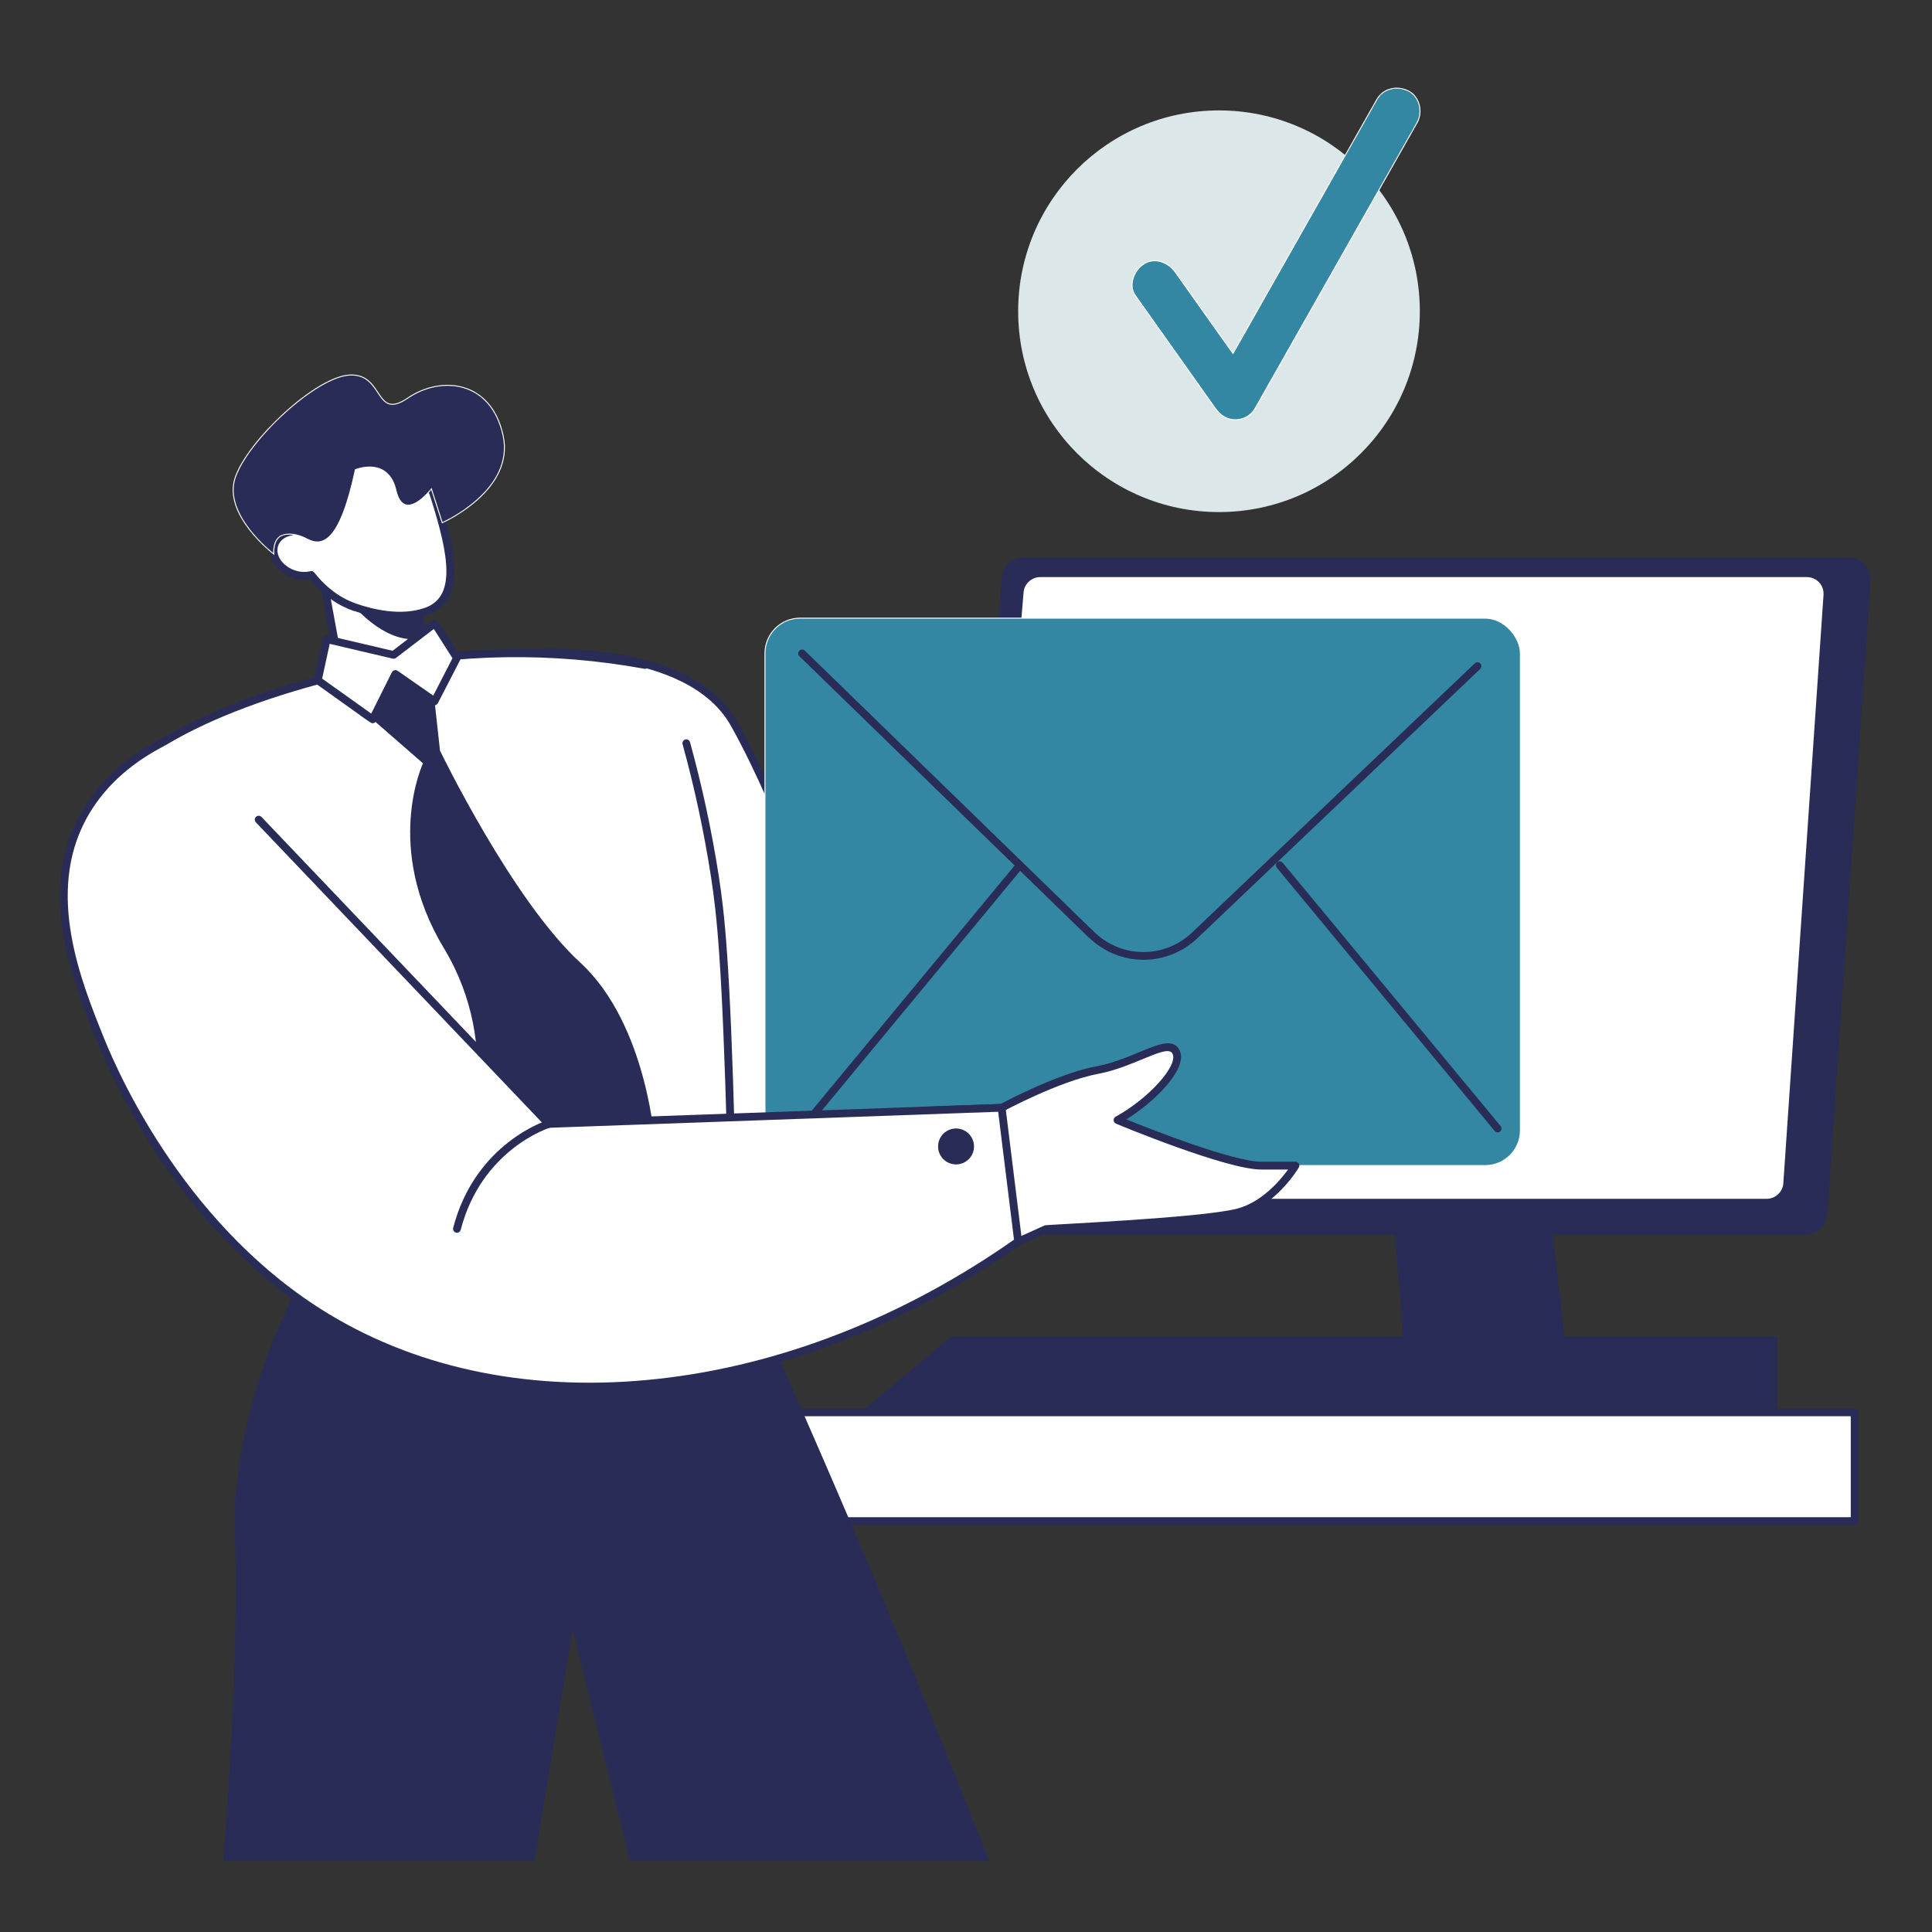
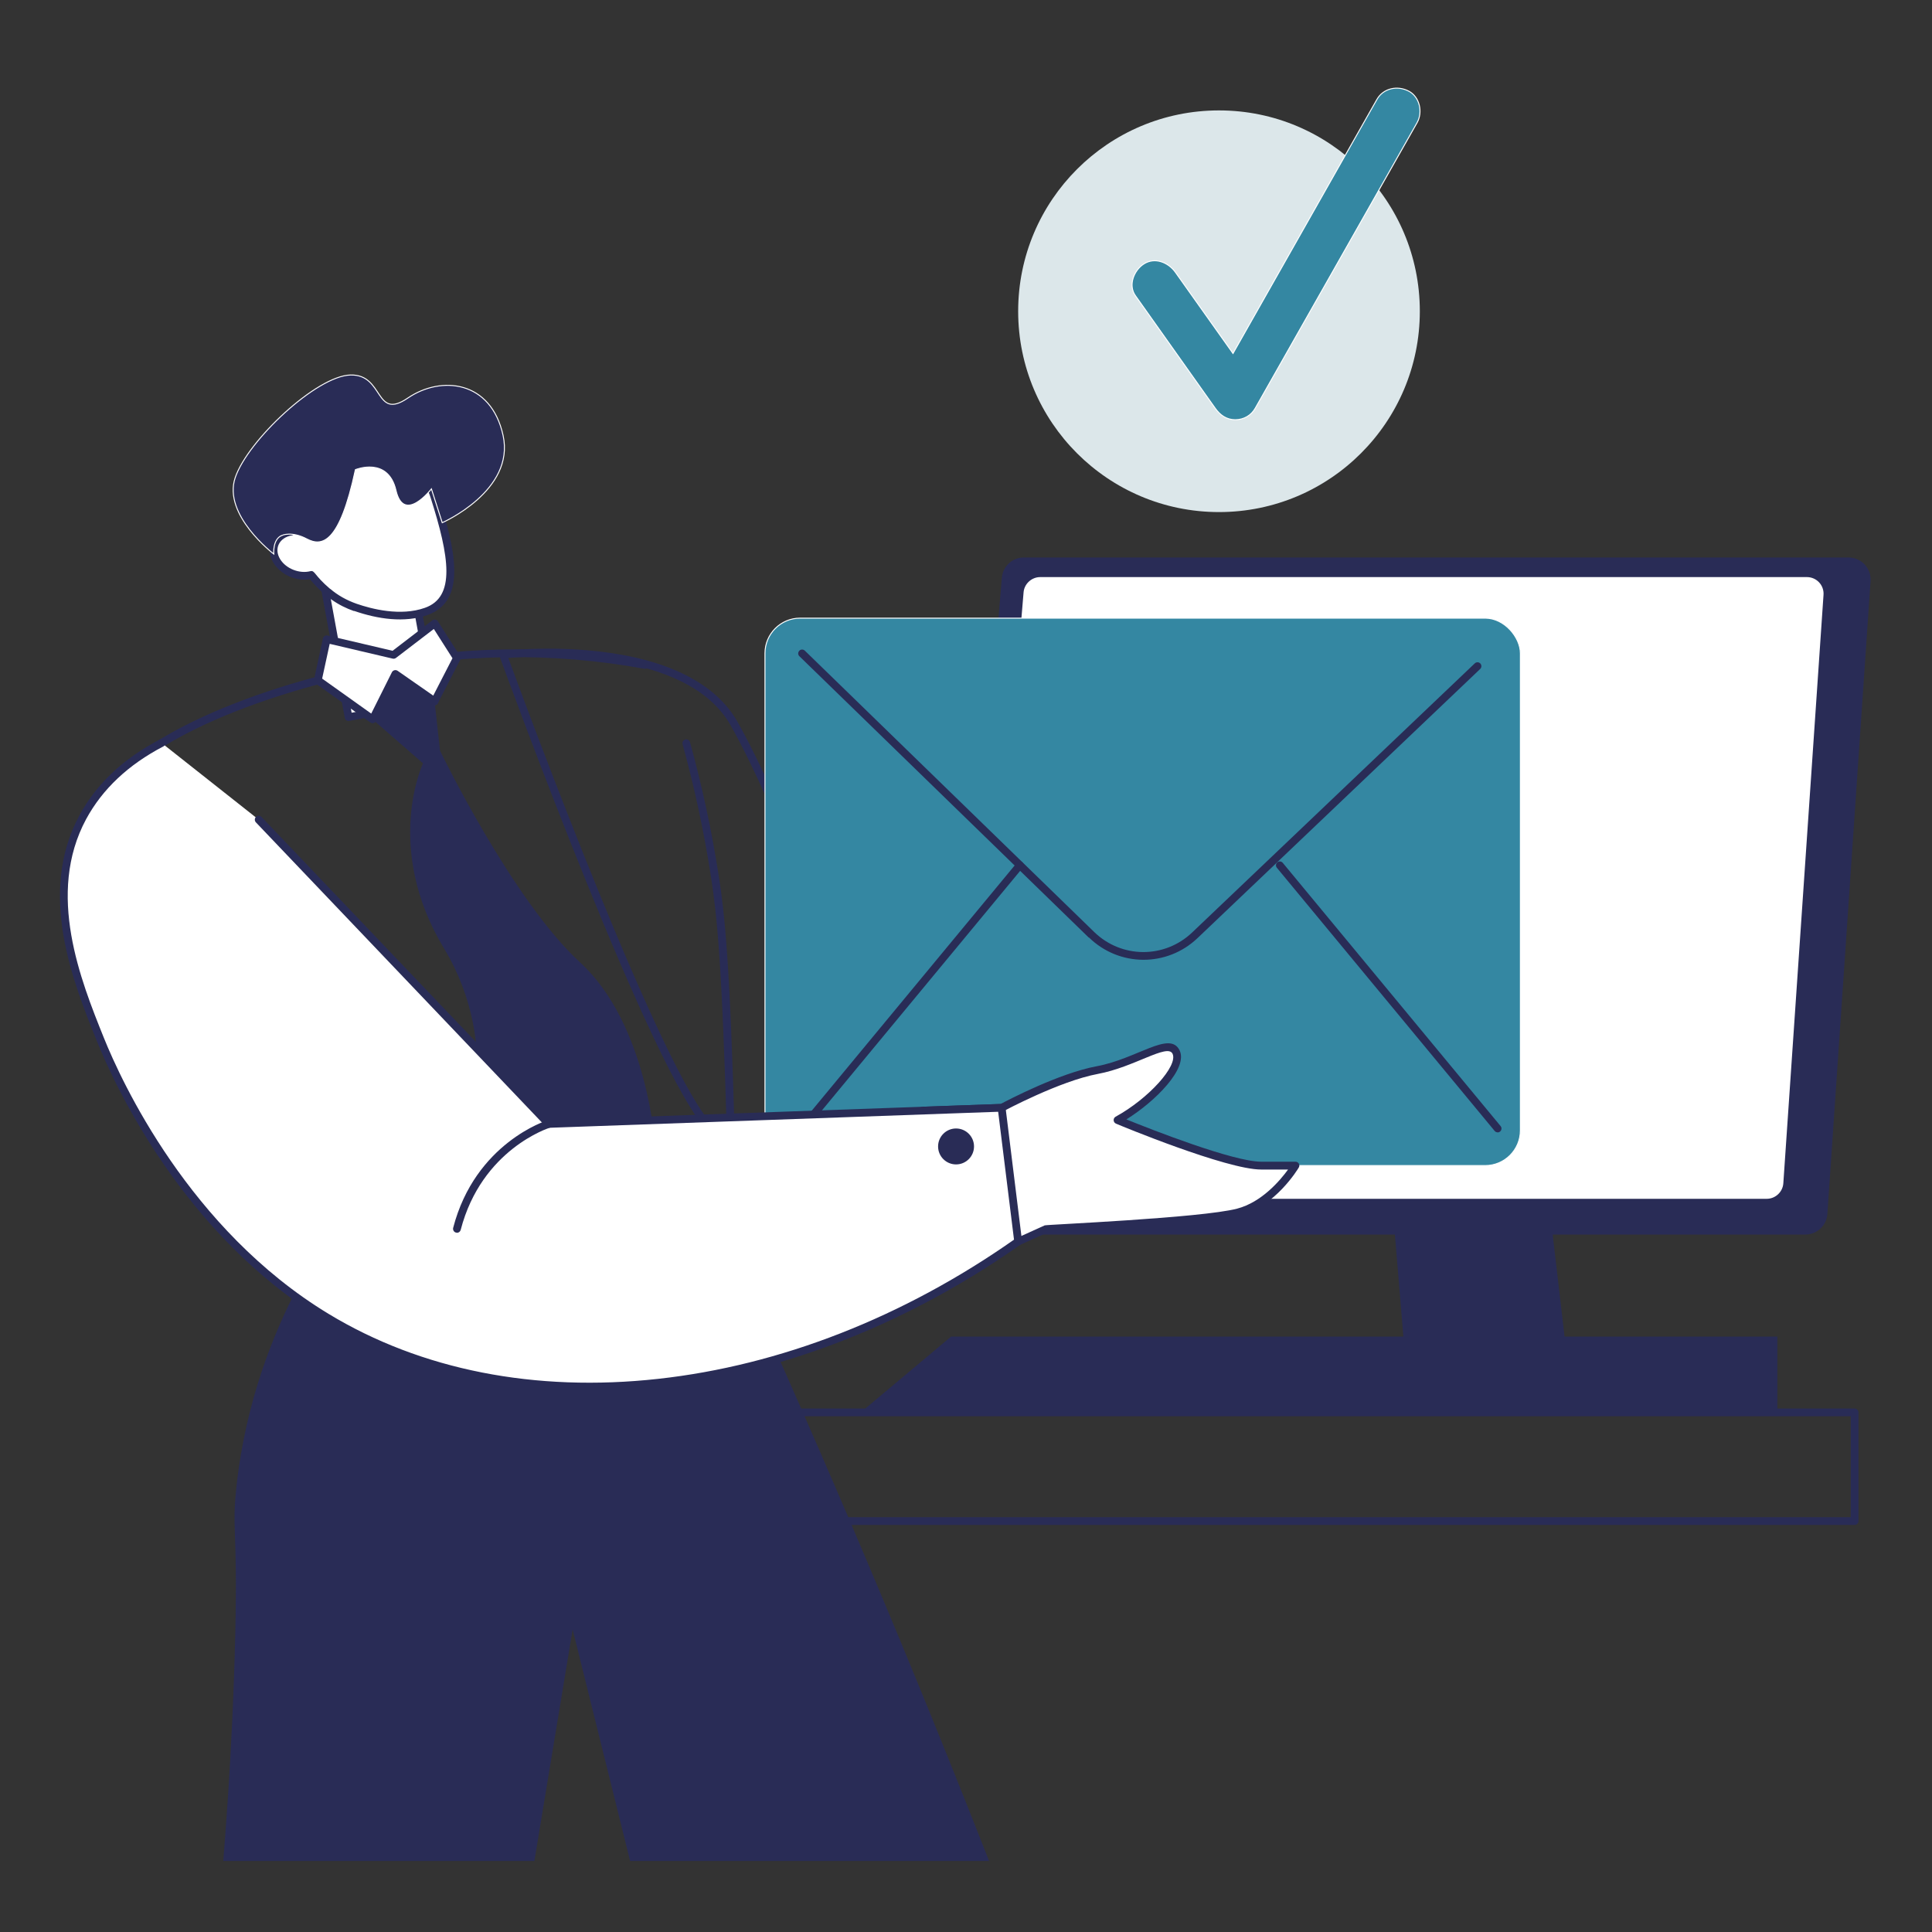
<svg xmlns="http://www.w3.org/2000/svg" id="Message_Recieved" version="1.1" viewBox="0 0 2000 2000">
  <rect x="0" y="0" width="2000" height="2000" fill="#333333" stroke="none" />
  <defs>
    <style>
      .st0, .st1 {
        fill: #292c56;
      }

      .st2 {
        fill: #fff;
      }

      .st1, .st3 {
        stroke: #fff;
        stroke-miterlimit: 10;
      }

      .st4 {
        fill: #dce7ea;
      }

      .st3 {
        fill: #3487a2;
      }
    </style>
  </defs>
  <path class="st0" d="M1005.2,1278h863.7c12,0,22-9.3,22.8-21.3l44.7-655.2c.9-13.2-9.6-24.4-22.8-24.4h-853.7c-11.9,0-21.8,9.1-22.8,21l-54.7,655.2c-1.1,13.3,9.4,24.8,22.8,24.8Z" />
  <polygon class="st0" points="891 1462.1 1839.9 1462.1 1839.9 1383.6 984.6 1383.6 891 1462.1" />
  <polygon class="st0" points="1459.3 1462.4 1628.8 1462.4 1587.4 1107 1429.8 1107 1459.3 1462.4" />
  <path class="st2" d="M1025.9,1245.1h802.9c11.2,0,20.4-8.7,21.2-19.8l41.6-609.1c.8-12.3-8.9-22.7-21.2-22.7h-793.6c-11.1,0-20.3,8.5-21.2,19.5l-50.8,609.1c-1,12.4,8.8,23,21.2,23h0Z" />
  <path class="st0" d="M1828.8,1249.1h-802.9c-14.8,0-26.4-12.7-25.2-27.4l50.9-609.1c1.1-13,12.1-23.2,25.2-23.2h793.6c14.6,0,26.2,12.4,25.2,27l-41.6,609.1c-.9,13.2-12,23.5-25.2,23.5h0ZM1076.8,597.4c-8.9,0-16.5,7-17.2,15.8l-50.8,609.1c-.8,10.1,7.1,18.7,17.2,18.7h802.9c9,0,16.6-7.1,17.2-16.1l41.6-609.1c.7-10-7.2-18.4-17.2-18.4h-793.6Z" />
-   <rect class="st2" x="345" y="1462.1" width="1574.9" height="112.5" />
  <path class="st0" d="M1919.8,1578.6H345c-2.2,0-4-1.8-4-4v-112.5c0-2.2,1.8-4,4-4h1574.9c2.2,0,4,1.8,4,4v112.5c0,2.2-1.8,4-4,4h0ZM349,1570.6h1566.9v-104.5H349v104.5Z" />
-   <path class="st2" d="M520.7,677.6s186.8-21.9,239.3,71.7c52.6,93.6,103.6,246.8,103.6,246.8l319.3,53.4-3.2,140.8s-387.5,32.4-444-22.2-215-490.5-215-490.5h0Z" />
  <path class="st0" d="M733,1171c-56.5-54.7-209.5-474.2-216-492-.9-2.4.7-5,3.3-5.3.5,0,47.8-5.5,100.9.8,71,8.3,120.3,33.5,142.4,73,48.7,86.6,96.5,225.7,103.1,245.2l316.9,53c2,.3,3.4,2.1,3.3,4l-3.2,140.8c0,2-1.6,3.7-3.7,3.9-72.1,6.1-394.6,27.5-447.1-23.3h0ZM526.2,681.1c17.6,48,160.2,433.8,212.3,484.2,51.7,50,398.1,24.5,437.3,21.4l3-133.8-315.9-52.8c-1.5-.2-2.7-1.3-3.1-2.7-.5-1.5-51.5-154-103.2-246.1-45.9-81.7-200.3-72.8-230.3-70.2h0Z" />
  <rect class="st2" x="344.7" y="566.2" width="90.6" height="169.4" transform="translate(-111 81) rotate(-10.4)" />
  <path class="st0" d="M360.8,746.4c-1.9,0-3.6-1.3-3.9-3.3l-30.6-166.6c-.4-2.2,1-4.3,3.2-4.7l89.1-16.3c2.2-.4,4.3,1.1,4.6,3.2l30.6,166.6c.4,2.2-1,4.3-3.2,4.7l-89.9,16.4h0ZM334.9,579l29.1,158.8,81.3-14.9-29.1-158.8-81.3,14.9Z" />
  <path class="st2" d="M449.5,513.4c-4.3-13.5-13.8-24.7-26.3-31.2-12.2-6.4-29-12.2-48.6-11.1-8.9.5-28.7,1.8-46.9,16.4-.9.8-18.7,15.3-24.6,36.7-2.3,8.3-2.7,17.1-1.4,26-8.1,1.4-14.8,6.1-17.3,13.2-6.4,18,16.8,37,38,31.7,14.4,18,29.2,27.9,45.5,33.6,17.7,6.2,47.5,13.4,73.5,4.2,36.4-12.9,27.1-60.4,8.2-119.6h0Z" />
  <path class="st0" d="M366.5,632.6c-16.1-5.6-30.9-15.2-45.7-33-23.9,3.9-47.4-17.3-40.2-37.5,2.5-7.1,8.6-12.5,16.6-14.9-.8-8.5-.2-16.5,1.9-24.1,6.4-22.8,25.2-38.1,26-38.8,19.4-15.5,40.2-16.8,49.2-17.3,17.1-1,34.1,2.9,50.7,11.5,13.6,7.1,23.6,19,28.3,33.5h0c17.5,54.9,31.2,109.8-10.6,124.6-24,8.5-51.9,4.2-76.1-4.2h0ZM341.9,609.6c7.8,6.7,17,11.8,27.2,15.4,15.6,5.4,45.5,13.2,70.8,4.2,31.7-11.2,25.6-52.2,5.7-114.6h0c-4-12.5-12.6-22.8-24.4-28.9-15.2-8-30.9-11.5-46.5-10.6-8.2.5-27.3,1.6-44.6,15.5-.2.1-17.6,14.3-23.3,34.7-2.1,7.5-2.5,15.7-1.3,24.4.3,2.1-1.1,4.1-3.3,4.5-13.1,2.3-19,13.7-12.1,24.8,6.2,9.9,20,15.1,31.1,12.3,4.9-1.2,3.5,3.8,20.5,18.3h0Z" />
-   <path class="st0" d="M367.8,628.8s33.8,40.5,70.1,31.7l-4.6-25.1s-37,9.6-65.5-6.6h0Z" />
-   <path class="st2" d="M667.8,688.2c-94.4-17.3-193.6-16.6-293.1,5.2,0,0-260,49.5-288.5,168.5-28.5,118.9,232.9,500.4,232.9,500.4l441-27.2c-1-62.6-2.3-114.6-3.3-151.9-5.1-185.7-10.3-234.4-16.7-275.7-9.3-60.4-21.4-108.6-29.7-138.3" />
  <path class="st0" d="M319.1,1366.3c-1.3,0-2.5-.7-3.3-1.7-60.6-88.6-258.8-397.8-233.5-503.6,12.1-50.7,65.1-94.9,157.4-131.6,68.1-27.1,133.6-39.7,134.3-39.8,97-21.3,196.9-23.1,294.5-5.2,2.2.4,3.6,2.5,3.2,4.7s-2.5,3.6-4.7,3.2c-94-17.2-192.8-16.4-291.5,5.2-.8.1-65.6,12.7-133.1,39.5-111.7,44.4-144.5,93-152.4,126-26.7,111.6,211.3,466.3,231,495.4l434.9-26.9c-.8-49.3-1.9-99.1-3.2-148.1-5.2-187.7-10.6-235.7-16.6-275.2-7.2-46.6-17.1-92.9-29.5-137.8-.6-2.1.7-4.3,2.8-4.9,2.1-.6,4.3.7,4.9,2.8,12.5,45.2,22.5,91.8,29.8,138.7,6.1,39.8,11.6,88,16.7,276.2,1.4,50.2,2.5,101.4,3.3,152,0,2.1-1.6,3.9-3.8,4.1l-441.2,27.3h0Z" />
  <path class="st0" d="M307.7,1333.1c-23.6,45.6-53.4,116.4-63,206.6-4.8,45.1,1.3,40.7-1.1,149.6-2.9,131.6-12.8,237.2-12.4,237.2h322l39.6-239.7,59.5,239.7h371.6c-80-204.2-166.7-409.6-260.3-615.7-152,7.4-303.9,14.8-455.9,22.2h0Z" />
  <rect class="st3" x="791.9" y="639.9" width="782" height="566.7" rx="36.4" ry="36.4" />
  <path class="st0" d="M1127,970.5l-299.5-291.2c-1.6-1.5-1.6-4.1,0-5.7,1.5-1.6,4.1-1.6,5.7,0l299.5,291.2c28.3,27.5,72.8,27.7,101.4.5l292.6-278.6c1.6-1.5,4.1-1.5,5.7.1,1.5,1.6,1.5,4.1-.1,5.7l-292.6,278.6c-31.7,30.2-81.1,29.9-112.4-.6h0Z" />
  <path class="st0" d="M830.3,1172.2c-3.3,0-5.2-3.9-3.1-6.6l225.5-272.5c1.4-1.7,3.9-1.9,5.6-.5s1.9,3.9.5,5.6l-225.5,272.5c-.8,1-1.9,1.4-3.1,1.4h0Z" />
  <path class="st0" d="M1550.4,1172.2c-1.2,0-2.3-.5-3.1-1.4l-225.5-272.5c-1.4-1.7-1.2-4.2.5-5.6,1.7-1.4,4.2-1.2,5.6.5l225.5,272.5c2.2,2.6.3,6.6-3.1,6.6h0Z" />
  <path class="st0" d="M409.3,697.8l-23.5,47,52.1,45.4s-41.3,87.1,21.7,191.5c63,104.4,21,208.8,21,208.8l139.6,72.9,58.1-76.6s-7.4-125.9-77.8-190.5c-70.4-64.6-145-219.2-145-219.2l-5.6-50.9-40.6-28.3h0Z" />
  <path class="st2" d="M407.4,678c-23.1-5.4-46.1-10.8-69.2-16.2l-9.2,42.5,56.8,40.5,23.5-47c13.5,9.4,27.1,18.9,40.6,28.3,7.7-15,15.4-29.9,23.1-44.8l-22.9-35.9c-14.2,10.9-28.4,21.8-42.6,32.7h0Z" />
  <path class="st0" d="M385.8,748.7c-2,0-.5.6-59.1-41.2-1.3-.9-1.9-2.5-1.6-4.1l9.2-42.5c.5-2.2,2.6-3.6,4.8-3l67.3,15.8,41.1-31.5c1.8-1.4,4.5-1,5.8,1l22.9,35.9c.8,1.2.8,2.7.2,4l-23.1,44.8c-1.1,2.1-3.8,2.9-5.8,1.5l-36.8-25.7-21.4,42.8c-.7,1.3-2,2.2-3.6,2.2h0ZM333.5,702.5l50.8,36.2,21.4-42.8c1.1-2.1,3.8-2.9,5.9-1.5l36.9,25.7,19.9-38.7-19.3-30.3-39.2,30c-1,.7-2.2,1-3.4.7l-65.2-15.3-7.8,35.9h0Z" />
  <path class="st1" d="M291.8,554.2s10.1-4.6,25.8,3.7c15.6,8.2,33.8,5.3,50.3-71.7,0,0,33.7-14,42,21.4,8.2,35.4,36.7-1.5,36.7-1.5l11.2,35s75.5-33.1,63-90.3-64.2-62.2-98.7-38.7c-34.5,23.5-24.2-24.7-59.2-23.9-35,.8-106.2,67.5-119.4,106.2-13.2,38.7,39.9,79.1,39.9,79.1,0,0-1.4-15.4,8.5-19.3h0Z" />
  <path class="st2" d="M955.4,1149.7l81.5-2.9s58.2-31.5,98.9-39.1c40.8-7.6,73.7-34.8,81.5-18.7,7.8,16.1-27.6,52.3-60.5,70.4,0,0,113.2,47.2,148.7,47.2h35.4s-23.1,38.9-59.3,48.4-198.5,17-198.5,17l-91.4,41.4-36.3-163.8h0Z" />
  <path class="st0" d="M991.7,1317.5c-1.9,0-3.5-1.3-3.9-3.1l-36.3-163.8c-.5-2.4,1.3-4.8,3.8-4.9l80.6-2.9c7.6-4,60.5-31.8,99.3-39,42.1-7.8,75.7-37.3,85.9-16.5,9,18.5-24.8,52.7-55.1,71.5,25.7,10.4,110.6,43.8,139.7,43.8h35.4c3.1,0,5,3.4,3.4,6-1,1.7-24.3,40.4-61.7,50.2-35.3,9.2-185,16.5-198.6,17.1-92.2,41.8-91,41.5-92.4,41.5h0ZM960.4,1153.6l34.2,154.3,86.9-39.4c1.7-.8,162-7.6,199.1-17.3,25.7-6.7,44.8-29.5,52.8-40.5h-27.9c-35.8,0-145.6-45.5-150.2-47.5-3.1-1.3-3.3-5.6-.4-7.2,34.1-18.7,64.9-52.8,58.9-65.2-5.3-10.8-39.6,13.9-77.2,20.9-39.7,7.4-97.2,38.3-97.8,38.6-1.3.7,0,.4-78.4,3.2h0Z" />
  <path class="st2" d="M267.8,848.5c100.1,105,200.1,210,300.2,315,156.3-5.6,312.6-11.1,468.9-16.7,5.7,46.2,11.4,92.3,17.1,138.4-235.5,166-518.8,197.6-715.8,78.4-153.3-92.8-222.3-257.8-234.4-287.8-26.1-64.8-59.9-152.4-18.1-229.8,22.1-40.9,57.3-64.2,81.6-76.9" />
  <path class="st0" d="M610,1439.4c-101.4,0-195-24.6-273.9-72.3-146.5-88.7-217.7-244.2-236-289.8-24.5-60.8-61.4-152.6-17.9-233.2,17.5-32.5,45.5-58.9,83.2-78.5,2-1,4.4-.3,5.4,1.7,1,2,.3,4.4-1.7,5.4-36.3,18.9-63.1,44.2-79.9,75.2-41.7,77.3-5.6,167,18.3,226.4,18.1,45,88.4,198.5,232.8,285.9,95.8,58,213.6,81.2,340.9,67.2,126.5-13.9,253.9-63.7,368.5-144.1l-16.4-132.4-465.2,16.6c-1.1.1-2.2-.4-3-1.2l-300.2-315c-1.5-1.6-1.5-4.1.1-5.7s4.1-1.5,5.7.1l299,313.7,467.1-16.6c2.1,0,3.9,1.4,4.1,3.5l17.1,138.4c.2,1.5-.5,2.9-1.7,3.8-130.1,91.7-287.1,150.9-446.3,150.9h0Z" />
  <path class="st0" d="M473,1276.1c-2.6,0-4.5-2.5-3.9-5,22.9-88.1,97-111.2,97.8-111.4,2.1-.6,4.3.6,5,2.7.6,2.1-.6,4.3-2.7,5-.7.2-70.6,22.2-92.3,105.8-.5,1.8-2.1,3-3.9,3h0Z" />
  <circle class="st0" cx="989.7" cy="1186.8" r="18.6" />
  <circle class="st4" cx="1261.9" cy="322.2" r="207.9" />
  <path class="st3" d="M1458.2,94.3c-11.4-6-26.2-3.1-32.8,8.6l-149,263c-19.8-28-39.7-56-59.6-84-7.2-10.2-21.3-16.1-32.8-8.6-10.1,6.5-16.4,21.9-8.6,32.8,27.5,38.8,55.1,77.7,82.6,116.5,5,7.1,11.7,11.9,20.7,11.9s16.6-4.6,20.7-11.9l167.5-295.5c6.2-10.9,2.9-26.7-8.6-32.8h0Z" />
</svg>